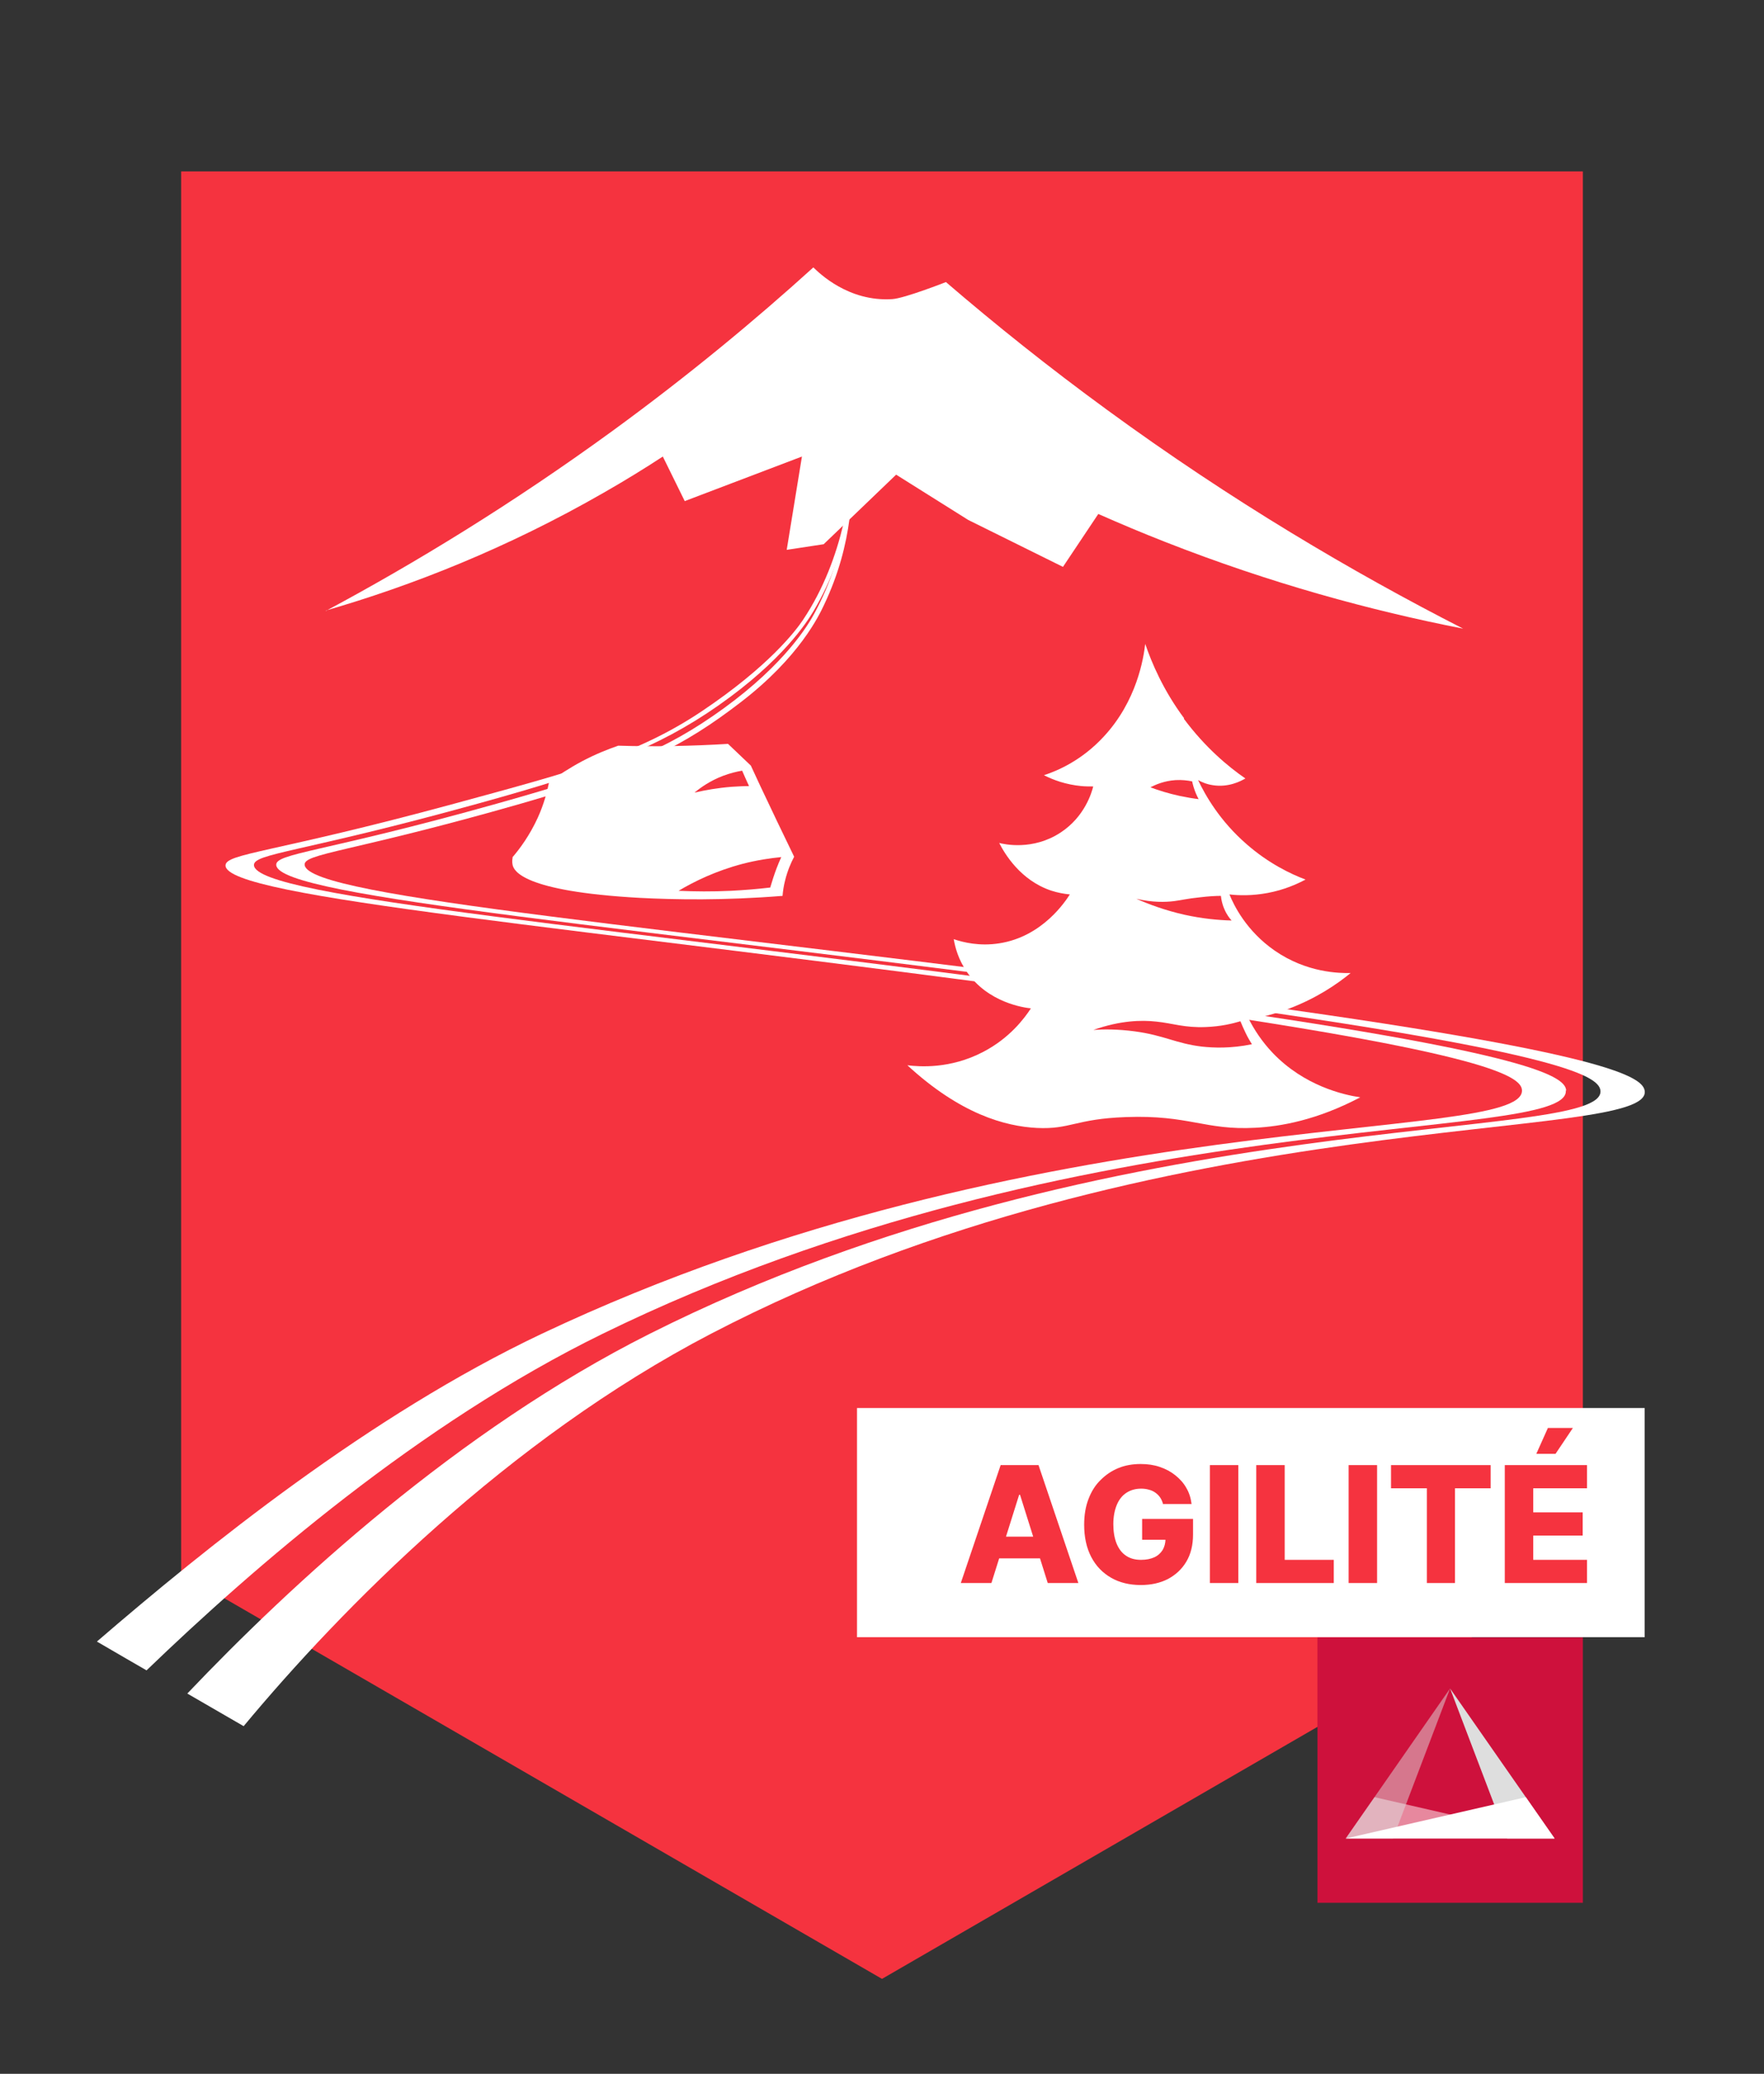
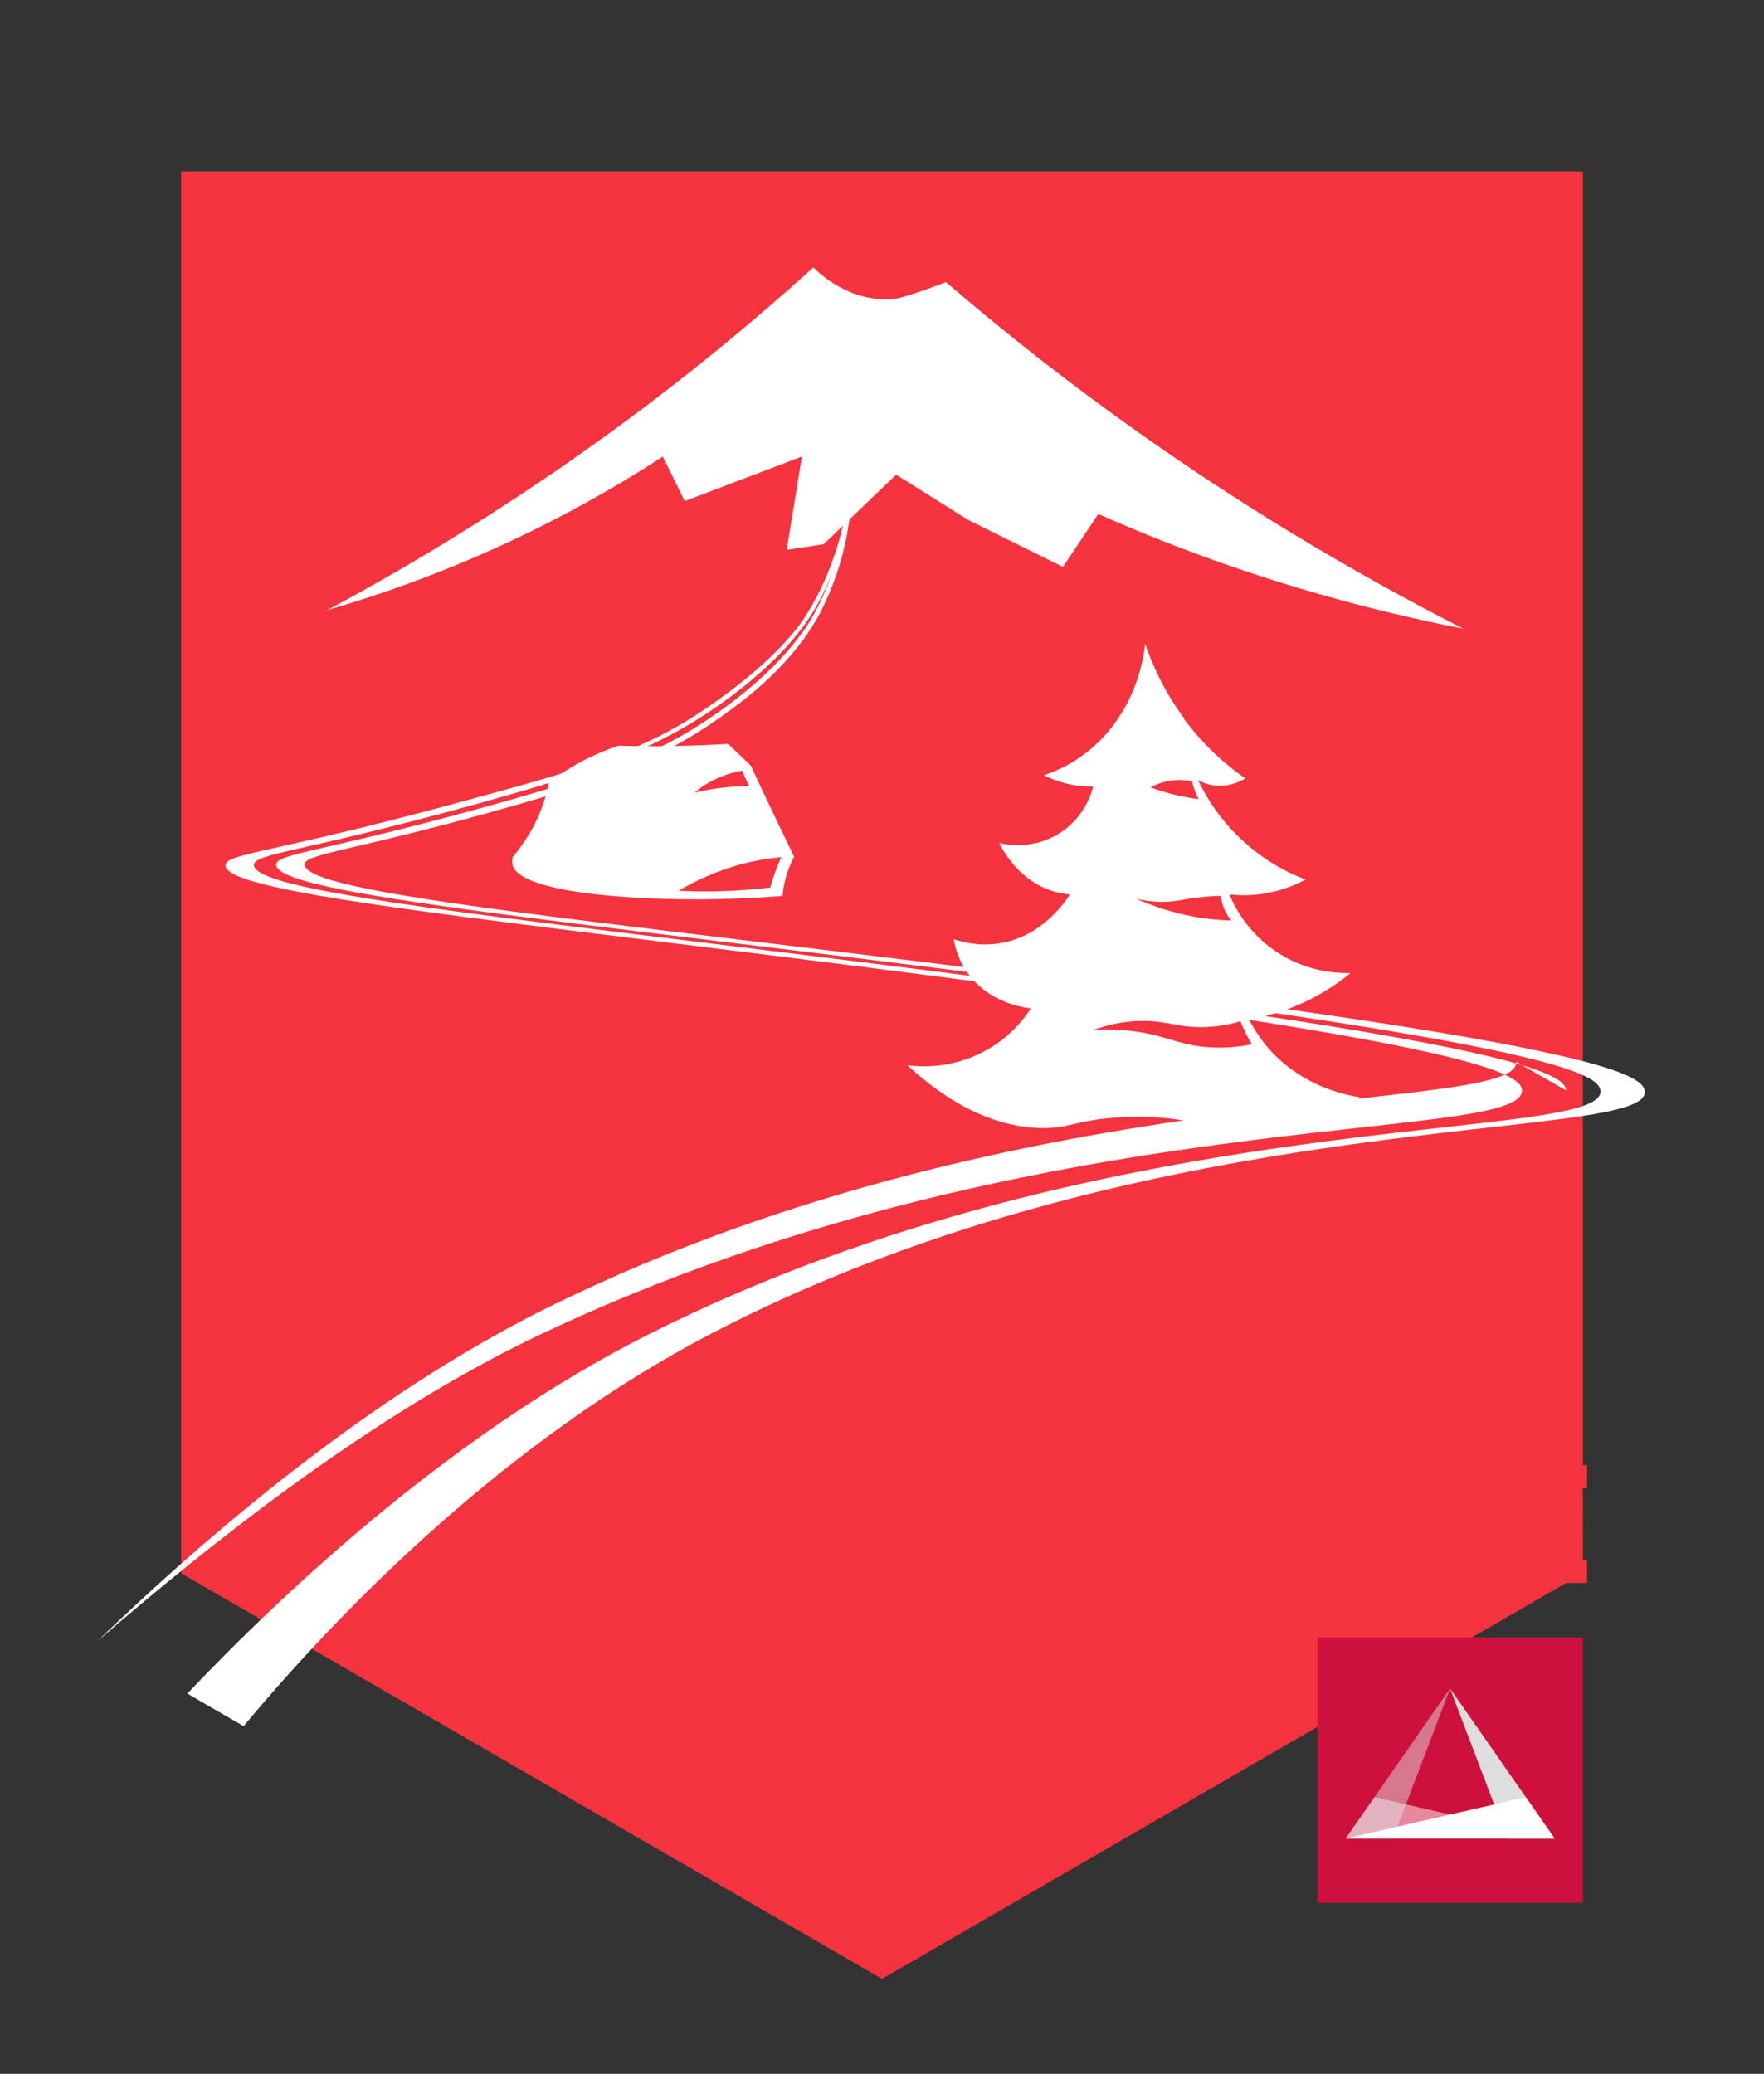
<svg xmlns="http://www.w3.org/2000/svg" id="Calque_1" data-name="Calque 1" version="1.1" viewBox="0 0 97.38 114.47">
  <rect x="0" y="0" width="97.38" height="114.47" fill="#333333" stroke="none" />
  <defs>
    <style>
      .cls-1, .cls-2, .cls-3, .cls-4, .cls-5, .cls-6, .cls-7, .cls-8 {
        stroke-width: 0px;
      }

      .cls-1, .cls-5 {
        fill: #dedede;
      }

      .cls-1, .cls-7 {
        opacity: .5;
      }

      .cls-2 {
        fill: #f5333f;
      }

      .cls-3 {
        fill: #1961a8;
      }

      .cls-4 {
        fill: none;
      }

      .cls-6, .cls-7 {
        fill: #fff;
      }

      .cls-8 {
        fill: #ce113c;
      }
    </style>
  </defs>
  <rect class="cls-4" width="97.38" height="114.47" />
  <g>
    <polygon class="cls-2" points="87.38 86.84 48.69 109.23 10 86.84 10 9.46 87.38 9.46 87.38 86.84" />
    <g>
      <rect class="cls-8" x="72.73" y="90.38" width="14.65" height="14.65" />
      <g>
        <polygon class="cls-5" points="80.05 93.2 83.2 101.48 85.82 101.48 80.05 93.2" />
        <polygon class="cls-7" points="75.88 99.2 74.29 101.48 85.82 101.48 75.88 99.2" />
        <polygon class="cls-1" points="80.05 93.2 76.9 101.48 74.29 101.48 80.05 93.2" />
        <polygon class="cls-6" points="84.23 99.2 85.82 101.48 74.29 101.48 84.23 99.2" />
      </g>
    </g>
-     <rect class="cls-6" x="47.31" y="77.72" width="43.48" height="12.65" />
    <g>
-       <path class="cls-2" d="M54.73,87.38h-1.69l2.2-6.51h2.09l2.2,6.51h-1.69l-1.53-4.87h-.05l-1.53,4.87ZM54.5,84.82h3.54v1.2h-3.54v-1.2Z" />
      <path class="cls-2" d="M64.2,83c-.04-.13-.09-.25-.16-.35-.07-.1-.16-.19-.26-.26-.1-.07-.22-.13-.35-.16-.13-.04-.28-.06-.43-.06-.32,0-.59.08-.82.23-.23.15-.41.38-.53.67-.12.29-.19.65-.19,1.06s.06.77.18,1.07c.12.29.29.52.52.67.23.16.51.23.83.23.29,0,.53-.05.73-.14.2-.09.35-.23.46-.4.1-.17.16-.38.16-.61l.29.04h-1.58v-1.15h2.81v.86c0,.58-.12,1.08-.37,1.5-.25.42-.59.73-1.02.96-.43.22-.93.33-1.49.33-.62,0-1.17-.13-1.64-.4-.47-.27-.84-.65-1.1-1.15s-.39-1.09-.39-1.78c0-.53.08-1.01.24-1.42.16-.42.38-.77.67-1.05.29-.29.62-.51.99-.66s.78-.22,1.22-.22c.38,0,.73.05,1.05.16.33.11.61.26.86.46s.46.43.61.7c.16.27.25.57.29.89h-1.59Z" />
      <path class="cls-2" d="M68.36,80.87v6.51h-1.57v-6.51h1.57Z" />
      <path class="cls-2" d="M69.35,87.38v-6.51h1.57v5.23h2.71v1.28h-4.28Z" />
      <path class="cls-2" d="M76.02,80.87v6.51h-1.57v-6.51h1.57Z" />
      <path class="cls-2" d="M76.79,82.15v-1.28h5.5v1.28h-1.97v5.23h-1.55v-5.23h-1.98Z" />
      <path class="cls-2" d="M83.07,87.38v-6.51h4.54v1.28h-2.97v1.33h2.73v1.28h-2.73v1.34h2.97v1.28h-4.54ZM84.81,80.25l.64-1.43h1.38l-.96,1.43h-1.06Z" />
    </g>
    <path class="cls-3" d="M67.7,39.93" />
    <path class="cls-3" d="M56.78,43.93" />
    <path class="cls-6" d="M17.99,33.72c4.89-2.62,10.27-5.89,15.87-9.97,4.15-3.03,7.82-6.07,11.04-8.99.32.31,1.94,1.91,4.36,1.75.67-.04,2.96-.94,2.96-.94,2.71,2.33,5.67,4.7,8.89,7.05,6.88,5.03,13.57,8.97,19.66,12.08-5.11-1-10.65-2.51-16.43-4.78-1.28-.5-2.51-1.02-3.71-1.55l-1.95,2.92-5.23-2.59-3.98-2.5-4,3.84-2.04.31.84-5.15-6.47,2.46c-.4-.82-.81-1.64-1.21-2.46-1.04.68-2.13,1.35-3.27,2-5.36,3.08-10.6,5.13-15.33,6.5Z" />
    <path class="cls-6" d="M44.97,43.81" />
    <path class="cls-6" d="M28.29,47.32c.43-.5.96-1.23,1.4-2.19.33-.73.51-1.4.62-1.95.5-.38,1.11-.78,1.84-1.17.72-.38,1.4-.65,1.98-.85.97.03,1.98.04,3.03.02,1.05-.02,2.06-.06,3.03-.12.42.4.84.8,1.26,1.2.17.37.34.73.51,1.1.62,1.32,1.25,2.63,1.88,3.93-.18.34-.37.78-.5,1.31-.08.31-.12.6-.14.85-3.25.26-5.95.21-7.89.11-6.51-.36-6.94-1.52-7.01-1.81-.04-.17-.02-.32,0-.42ZM42.52,48.99c.1-.34.21-.69.35-1.06.08-.22.17-.42.26-.62-.63.06-1.35.17-2.13.37-1.48.39-2.67.97-3.54,1.49.89.04,1.86.05,2.9,0,.76-.04,1.48-.1,2.16-.18ZM39.9,42.83c-.7.27-1.21.63-1.56.92.6-.14,1.29-.26,2.05-.32.33-.02.65-.04.96-.04-.13-.28-.26-.57-.38-.85-.31.05-.67.14-1.07.29Z" />
    <path class="cls-3" d="M42.41,47.75" />
    <path class="cls-6" d="M65.72,54.98c-29.15-3.87-48.58-5.42-48.9-7.22-.12-.66,2.49-.69,11.97-3.41,6.38-1.83,9.02-3.22,12.09-5.58,3.26-2.5,4.34-4.81,4.61-5.38,1.65-3.48,1.56-6.32,1.6-8.49-.04,1.81-.25,5.51-2.15,8.99-.31.57-1.56,2.72-4.99,5.21-3.24,2.35-5.98,3.42-12.49,5.25-9.67,2.72-12.29,2.74-12.21,3.41.2,1.79,19.52,3.35,48.4,7.22,22.29,2.99,24.6,4.37,24.7,5.21.36,2.98-26.78.51-52.48,13.43-10.6,5.33-19.79,13.82-25.53,19.86l3.11,1.8c5.39-6.48,14.54-15.79,25.8-21.66,24.8-12.92,52.11-10.45,51.54-13.43-.16-.84-2.56-2.23-25.06-5.21Z" />
    <path class="cls-6" d="M65.35,39.67c1.19,1.6,2.47,2.66,3.4,3.3-.24.14-.93.51-1.8.37-.34-.05-.61-.17-.81-.28.41.86,1.2,2.25,2.67,3.53,1.22,1.07,2.44,1.65,3.26,1.96-.47.25-1.18.57-2.09.74-.86.16-1.6.14-2.11.08.24.59.93,2.02,2.51,3.11,1.77,1.22,3.56,1.24,4.18,1.23-.77.63-1.89,1.39-3.39,1.96-.82.31-1.57.49-2.22.6.29.56.7,1.21,1.31,1.85,1.74,1.82,3.9,2.31,4.83,2.45-2.41,1.27-4.42,1.61-5.79,1.68-2.78.15-3.66-.72-7.15-.59-2.78.1-3.06.69-4.91.6-1.75-.09-4.22-.76-7.15-3.46.64.08,2.36.22,4.19-.74,1.46-.76,2.27-1.85,2.63-2.4-.38-.04-2.37-.31-3.54-2.02-.46-.67-.64-1.33-.72-1.8.53.18,1.43.4,2.51.23,2.41-.37,3.68-2.36,3.9-2.7-.32-.03-.66-.09-1.03-.21-1.71-.57-2.58-2.06-2.87-2.63.27.07,1.85.43,3.38-.57,1.35-.88,1.73-2.23,1.81-2.55-.2,0-.42,0-.65-.02-.86-.08-1.56-.34-2.07-.6.73-.24,2.07-.8,3.29-2.12,1.84-1.97,2.21-4.34,2.3-5.13.36,1.05.99,2.55,2.15,4.11ZM68.48,56.37c-.43.13-1.09.29-1.91.32-1.19.05-1.84-.21-2.74-.3-.8-.09-1.97-.07-3.47.46.53-.04,1.33-.05,2.29.08,1.63.22,2.27.67,3.7.84.65.07,1.59.11,2.76-.13-.11-.18-.23-.38-.34-.61-.11-.23-.21-.45-.29-.65ZM67.4,49.45c-.27,0-.67.02-1.16.08-.7.07-1.03.16-1.43.21-.48.06-1.18.08-2.08-.13.7.31,1.59.64,2.65.88.99.22,1.88.3,2.61.32-.12-.13-.28-.34-.4-.63-.13-.29-.17-.55-.19-.72ZM65.81,43.13c-.24-.05-.55-.09-.91-.07-.63.04-1.11.25-1.39.4.46.17,1,.34,1.6.47.38.08.73.14,1.06.18-.1-.18-.2-.41-.28-.67-.03-.11-.06-.21-.08-.31Z" />
-     <path class="cls-6" d="M86.46,60.19c-.06-.84-2.29-2.23-24.42-5.21-28.67-3.87-47.91-5.42-48.02-7.22-.04-.66,2.58-.69,12.39-3.41,6.61-1.83,9.89-3.06,13.25-5.41,3.57-2.5,4.91-4.64,5.25-5.21,2.08-3.48,2.24-7.02,2.19-8.82-.08,1.8-.45,5.84-2.78,9.32-.38.57-1.87,2.55-5.61,5.05-3.53,2.35-6.9,3.25-13.63,5.08-10,2.72-12.62,2.74-12.63,3.41-.02,1.79,19.11,3.35,47.51,7.22,21.92,2.99,24.06,4.37,24.06,5.21,0,2.98-26.84.51-54.13,13.43-9.49,4.5-18.47,11.75-24.54,16.98l1.65.96,1.09.63c5.92-5.7,15.05-13.62,25.16-18.57,26.38-12.92,53.39-10.45,53.19-13.43Z" />
+     <path class="cls-6" d="M86.46,60.19c-.06-.84-2.29-2.23-24.42-5.21-28.67-3.87-47.91-5.42-48.02-7.22-.04-.66,2.58-.69,12.39-3.41,6.61-1.83,9.89-3.06,13.25-5.41,3.57-2.5,4.91-4.64,5.25-5.21,2.08-3.48,2.24-7.02,2.19-8.82-.08,1.8-.45,5.84-2.78,9.32-.38.57-1.87,2.55-5.61,5.05-3.53,2.35-6.9,3.25-13.63,5.08-10,2.72-12.62,2.74-12.63,3.41-.02,1.79,19.11,3.35,47.51,7.22,21.92,2.99,24.06,4.37,24.06,5.21,0,2.98-26.84.51-54.13,13.43-9.49,4.5-18.47,11.75-24.54,16.98c5.92-5.7,15.05-13.62,25.16-18.57,26.38-12.92,53.39-10.45,53.19-13.43Z" />
  </g>
</svg>